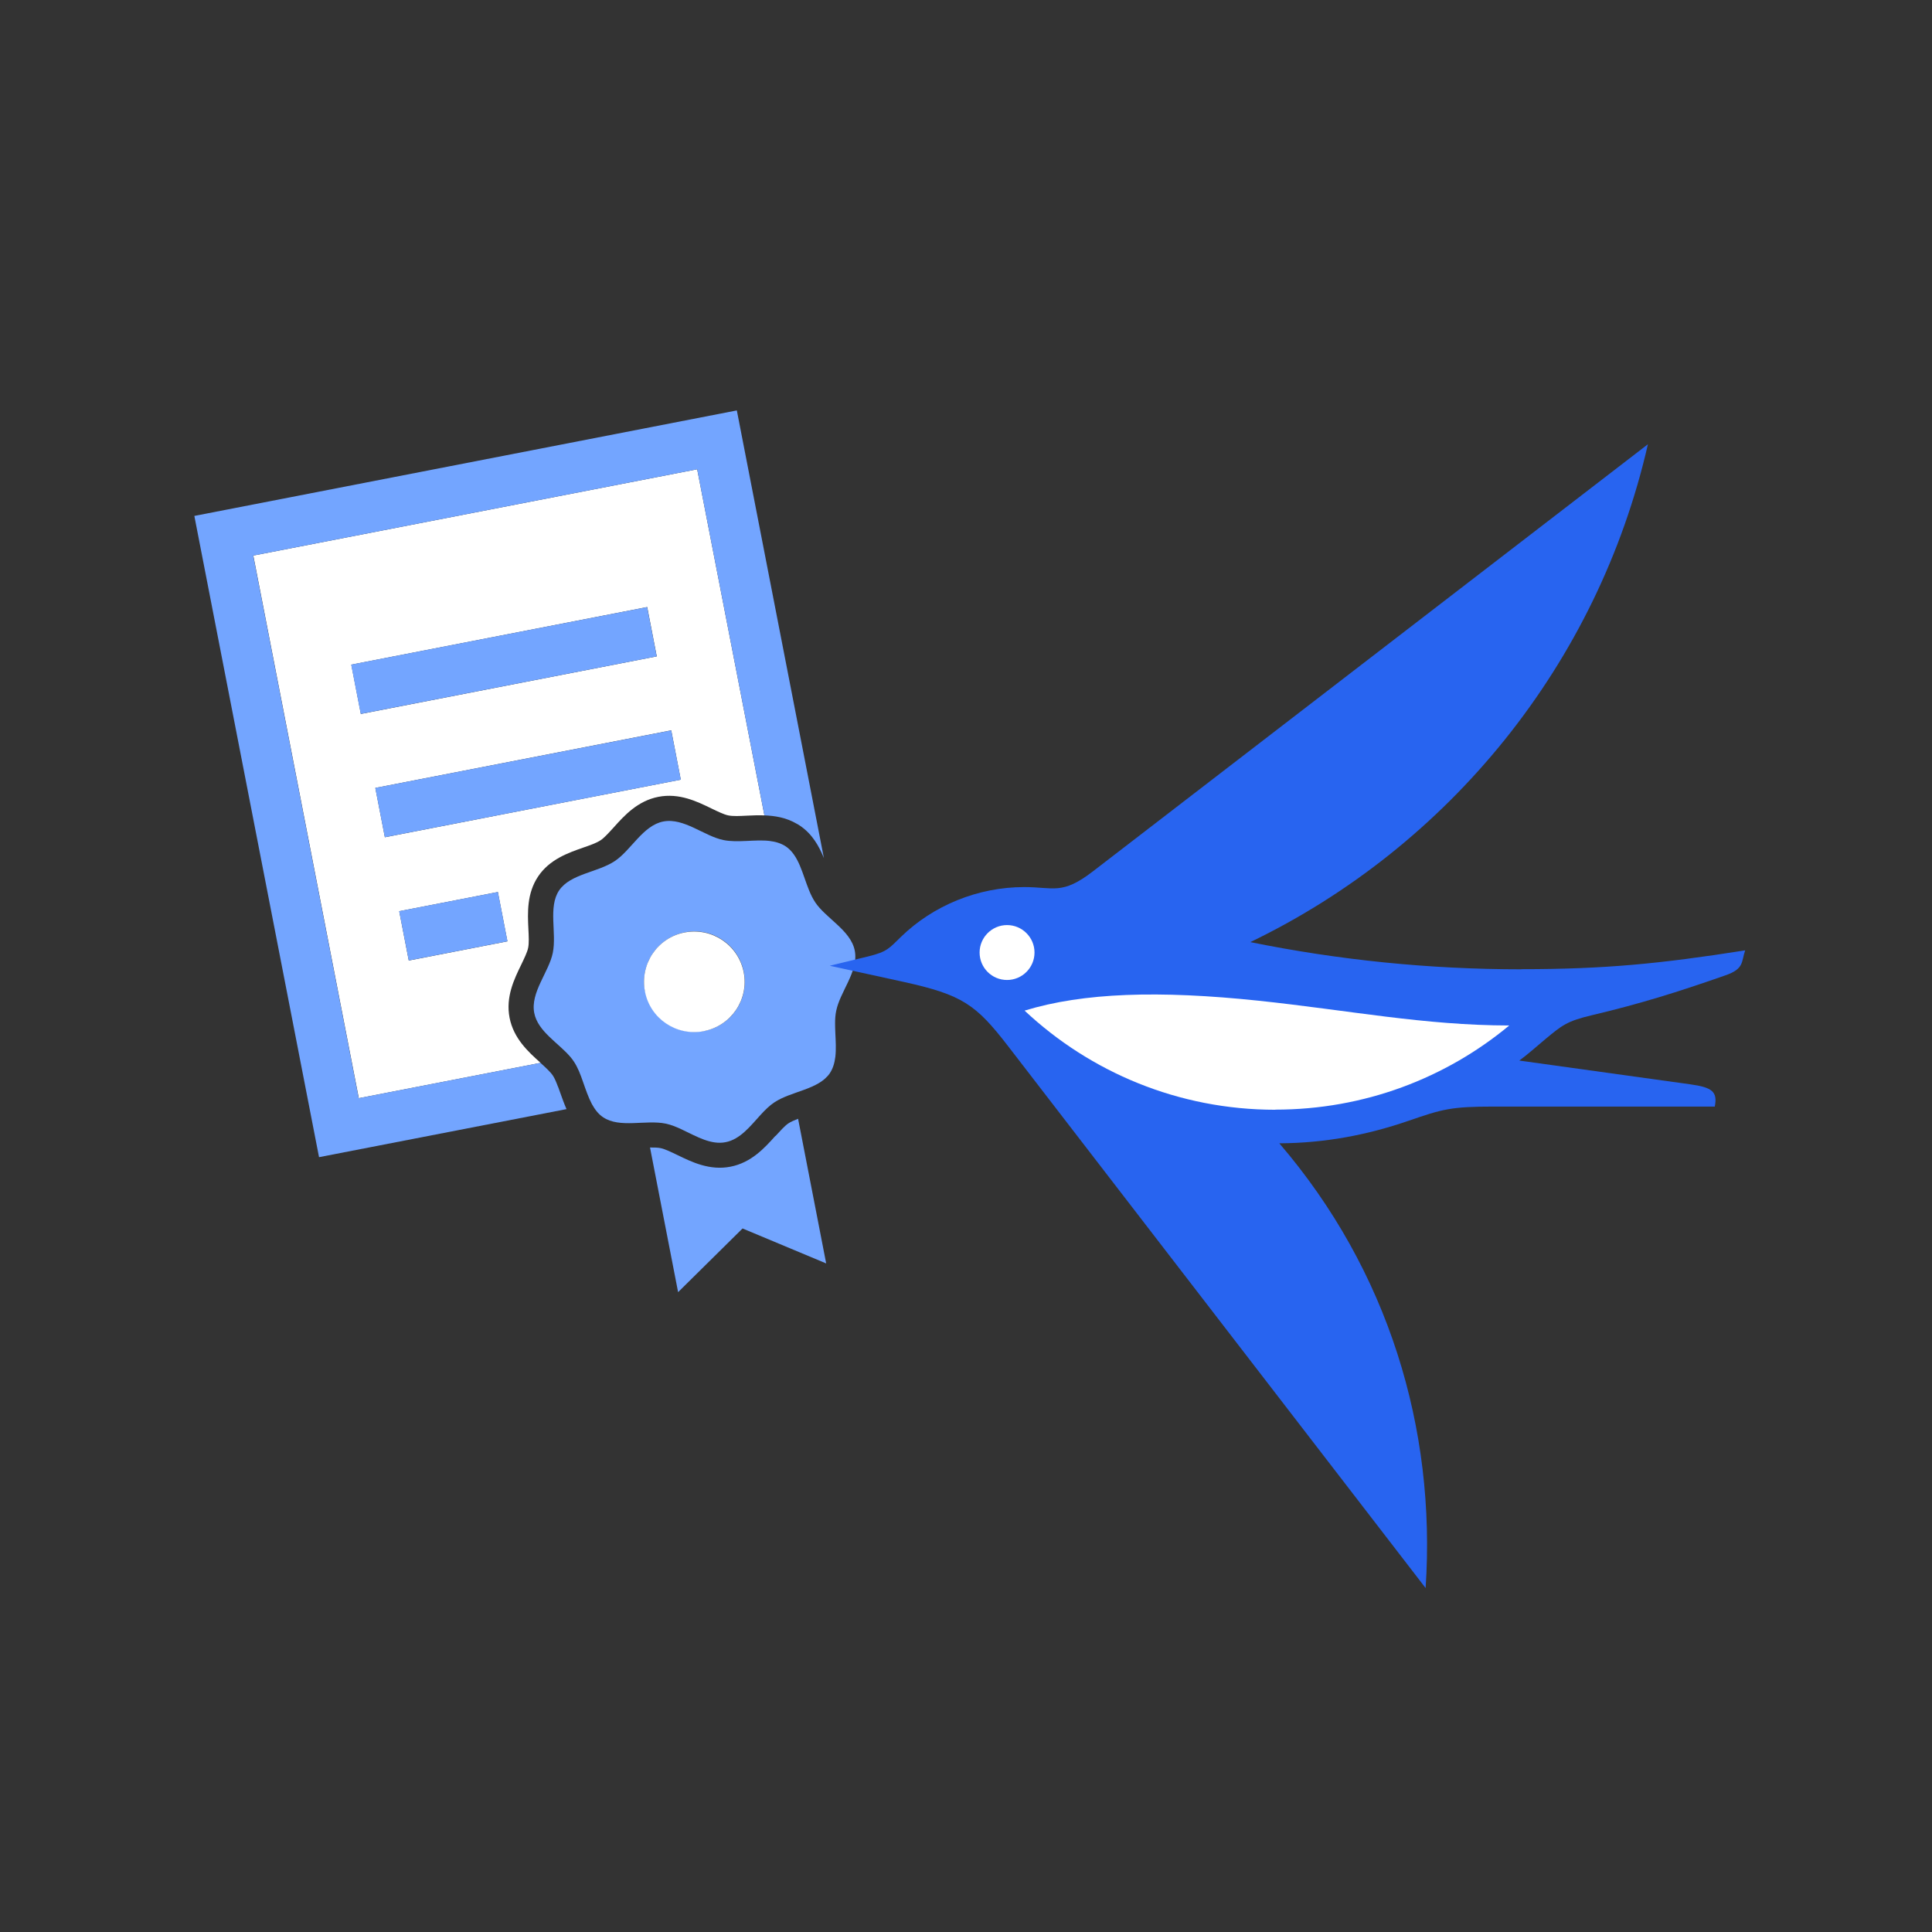
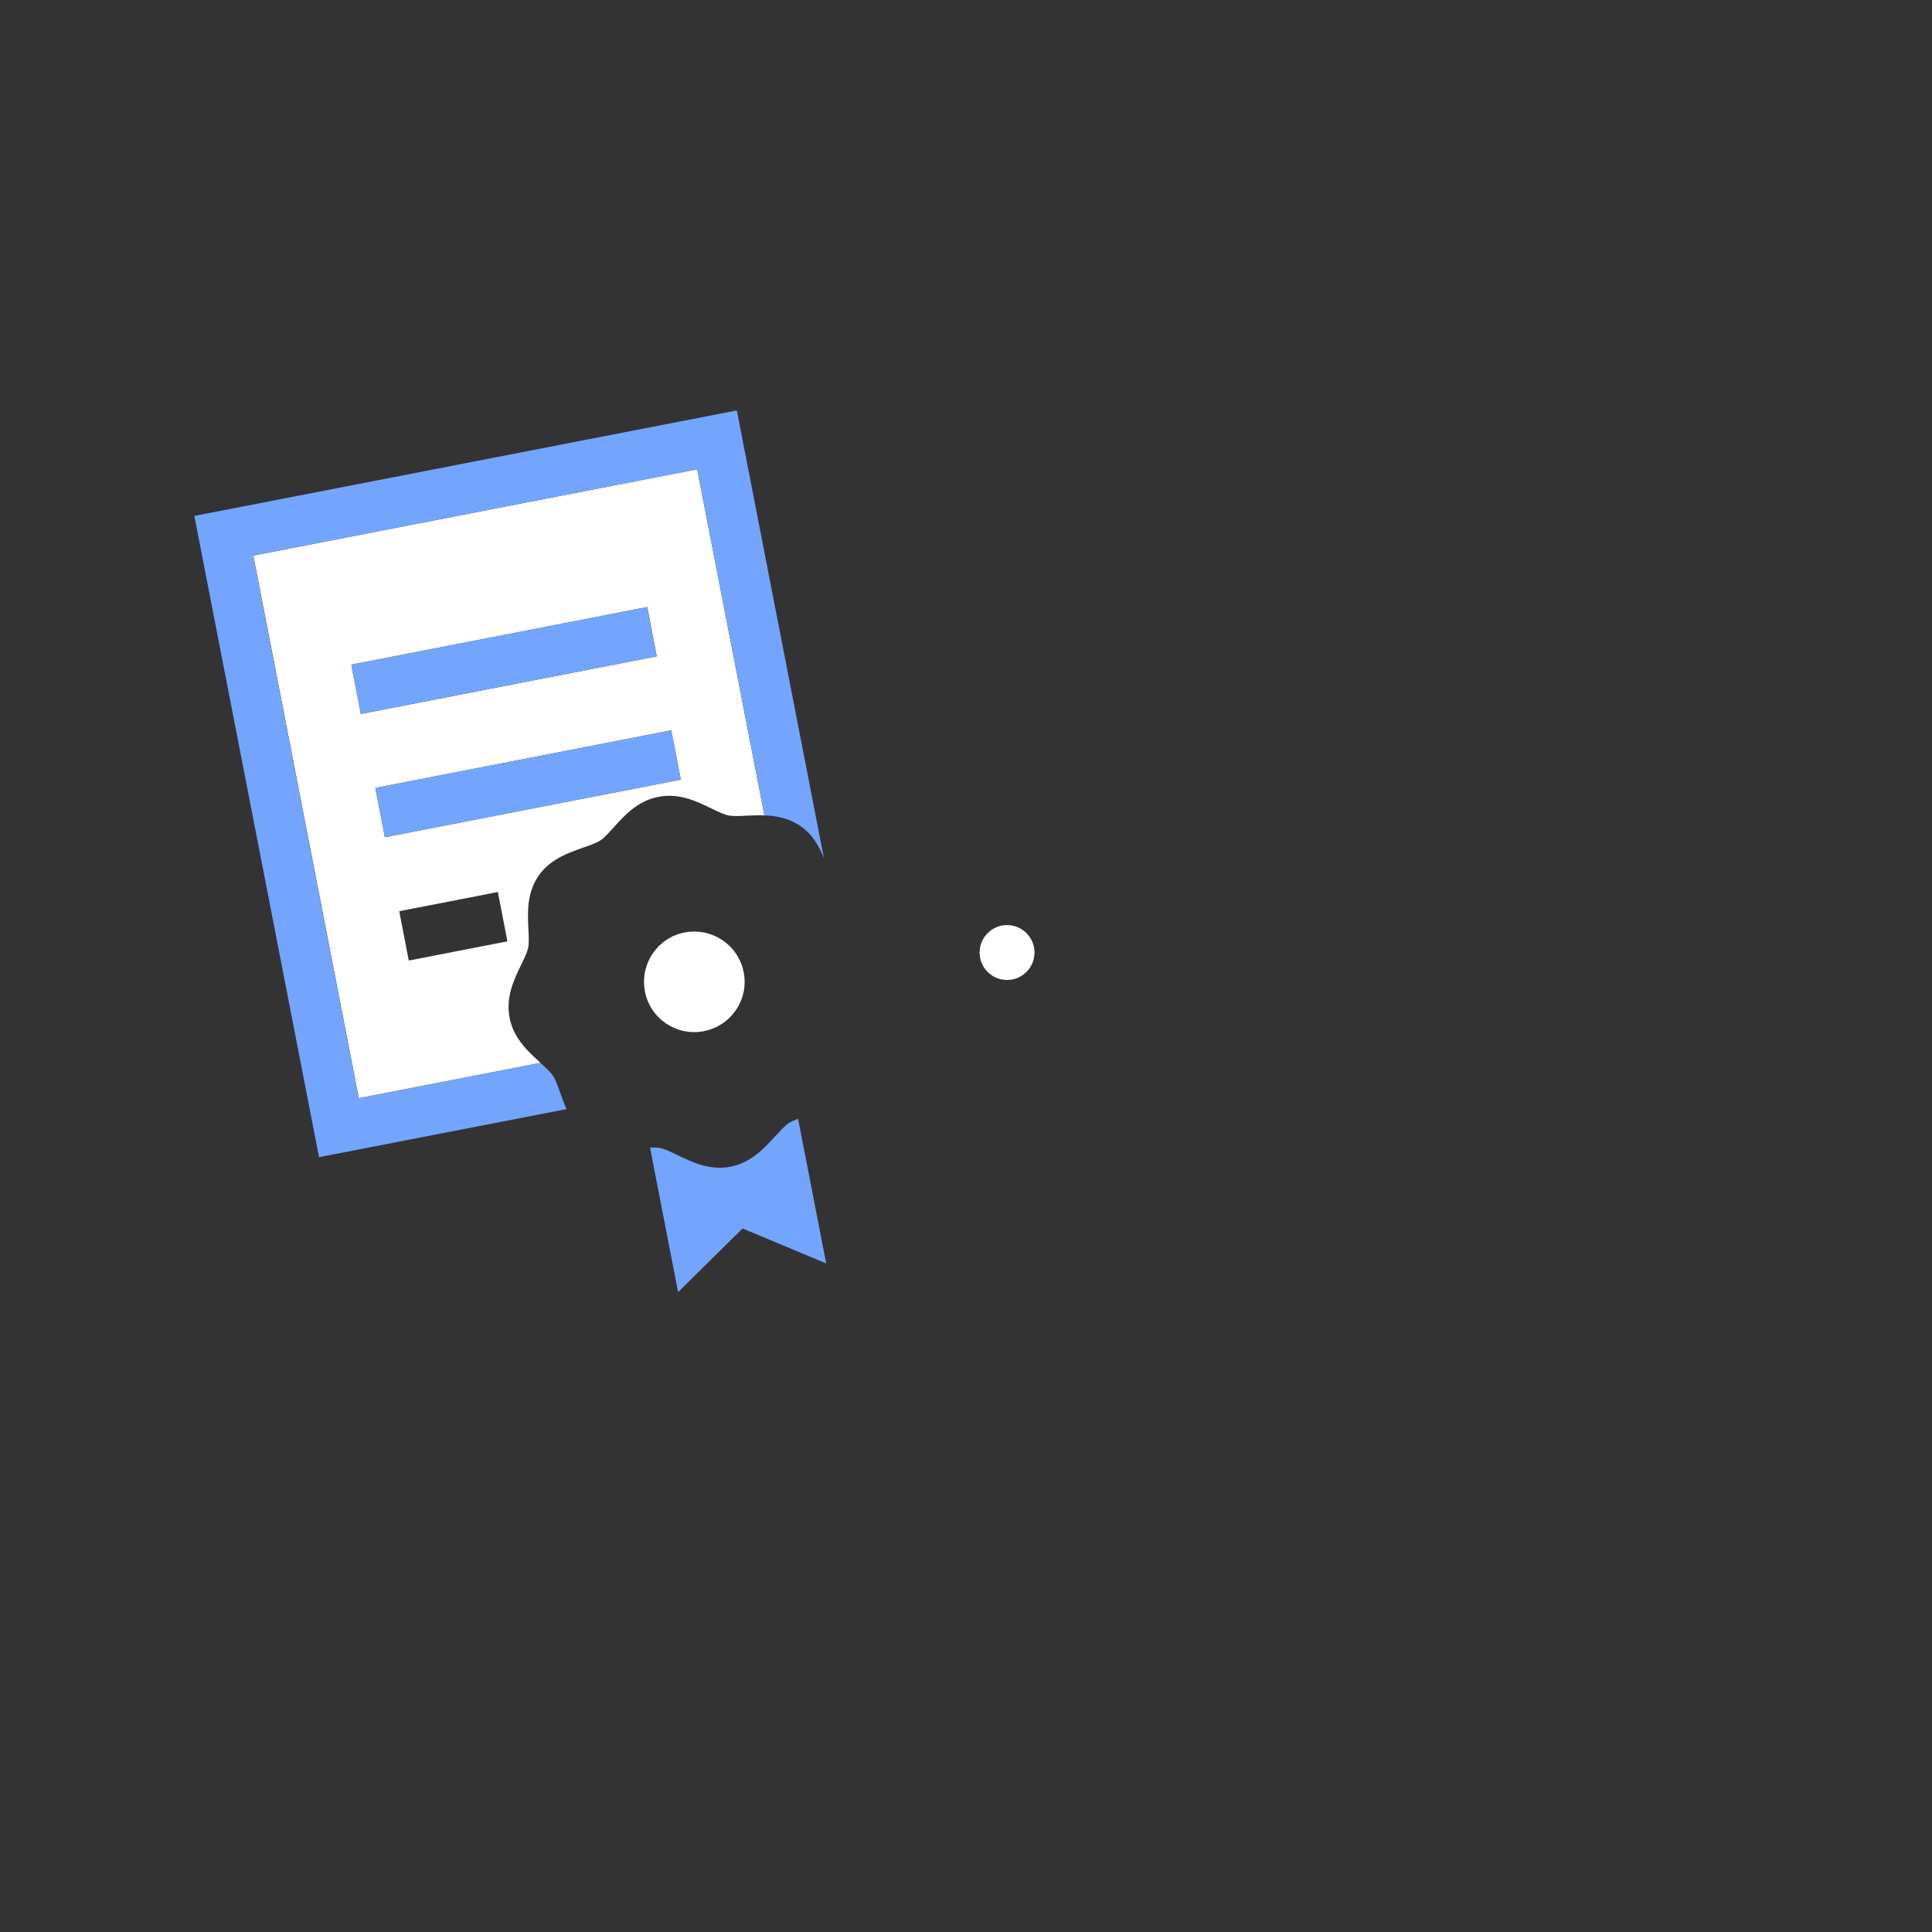
<svg xmlns="http://www.w3.org/2000/svg" id="a" viewBox="0 0 152 152">
  <rect x="0" y="0" width="152" height="152" fill="#333333" stroke="none" />
  <g>
    <path d="M19.93,43.71l8.3,42.69,14.3-2.78s-.01-.01-.02-.02c-.94-.84-2.1-1.89-2.42-3.53s.37-3.05,.92-4.18c.23-.48,.47-.97,.54-1.31,.08-.38,.05-.92,.02-1.51-.06-1.24-.13-2.78,.77-4.12,.9-1.34,2.36-1.85,3.53-2.26,.55-.19,1.07-.37,1.39-.59,.29-.19,.65-.6,1.01-.99,.84-.94,1.89-2.1,3.53-2.42,1.64-.32,3.05,.37,4.18,.92,.48,.23,.97,.47,1.31,.54,.38,.08,.92,.05,1.51,.02,.42-.02,.87-.04,1.34-.02l-5.29-27.23-34.93,6.79Zm19.99,30.35l-7.76,1.51-.75-3.88,7.76-1.51,.75,3.88Zm13.64-12.72l-23.28,4.53-.75-3.88,23.28-4.53,.75,3.88Zm-1.89-9.7l-23.28,4.53-.75-3.88,23.28-4.53,.75,3.88Z" style="fill:#fff;" />
    <path d="M61,89.37c-.84,.94-1.89,2.1-3.53,2.42-1.64,.32-3.05-.37-4.18-.92-.48-.23-.97-.47-1.31-.54-.23-.05-.52-.05-.84-.05l2.21,11.38,5.07-5.01,6.58,2.75-2.21-11.38c-.3,.12-.57,.23-.76,.36-.29,.19-.65,.6-1.01,.99Z" style="fill:#73a5ff;" />
    <rect x="29.68" y="59.69" width="23.72" height="3.95" transform="translate(-11 9.06) rotate(-11)" style="fill:#73a5ff;" />
    <rect x="27.79" y="49.99" width="23.72" height="3.95" transform="translate(-9.19 8.52) rotate(-11)" style="fill:#73a5ff;" />
-     <rect x="31.71" y="70.9" width="7.91" height="3.95" transform="translate(-13.25 8.14) rotate(-11)" style="fill:#73a5ff;" />
    <path d="M43.9,85.5c-.13-.35-.26-.67-.41-.89-.19-.28-.58-.64-.97-.99l-14.3,2.78-8.3-42.69,34.93-6.79,5.29,27.23c.82,.03,1.69,.17,2.49,.63,.1,.05,.19,.1,.29,.17,.99,.66,1.52,1.63,1.9,2.56l-6.85-35.22L15.29,40.59l9.81,50.45,19.47-3.78c-.19-.43-.34-.86-.48-1.25-.06-.17-.12-.34-.18-.5Z" style="fill:#73a5ff;" />
-     <path d="M64.12,70.96c-.18-.27-.33-.58-.46-.9-.52-1.26-.8-2.77-1.84-3.47-.38-.25-.81-.37-1.28-.43-1.16-.13-2.51,.16-3.63-.07-1.51-.31-3.11-1.77-4.72-1.46s-2.54,2.27-3.83,3.12c-1.34,.89-3.49,1-4.37,2.3-.88,1.31-.18,3.35-.5,4.92-.31,1.51-1.77,3.11-1.46,4.72,.28,1.46,1.91,2.36,2.85,3.47,.1,.12,.19,.23,.27,.36,.31,.46,.52,1.02,.72,1.6,.21,.6,.42,1.22,.7,1.75,.23,.41,.5,.78,.88,1.03,1.31,.88,3.35,.18,4.92,.5,.44,.09,.9,.28,1.35,.5,1.1,.52,2.23,1.19,3.37,.96,1.14-.22,1.94-1.26,2.76-2.16,.34-.37,.69-.72,1.07-.97,1.34-.89,3.49-1,4.37-2.3,.25-.38,.37-.81,.43-1.28,.07-.6,.03-1.24,0-1.88-.01-.25-.02-.5-.02-.74,0-.35,.02-.69,.09-1.01,.15-.74,.57-1.49,.93-2.26,.38-.81,.69-1.63,.53-2.46s-.76-1.48-1.41-2.08c-.62-.58-1.3-1.12-1.71-1.74Zm-13.37,7.03c-.42-2.14,.98-4.22,3.13-4.64s4.22,.98,4.64,3.13-.98,4.22-3.12,4.63c0,0,0,0,0,0,0,0,0,0,0,0-2.14,.41-4.21-.99-4.63-3.13Z" style="fill:#73a5ff;" />
    <path d="M55.39,81.12c2.14-.42,3.54-2.49,3.12-4.63s-2.49-3.54-4.64-3.13-3.54,2.49-3.13,4.64,2.49,3.54,4.63,3.13c0,0,0,0,0,0,0,0,0,0,0,0Z" style="fill:#fff;" />
  </g>
  <g>
-     <path d="M119.69,76.26c-7.3,0-14.43-.74-21.32-2.14,15.62-7.53,27.33-21.87,31.28-39.17l-43.66,33.6c-2.44,1.88-3.08,1.24-5.4,1.24-3.69,0-7.18,1.47-9.68,3.89-.96,.93-1.09,1.19-2.58,1.56l-3.05,.74,5.81,1.27c4.63,1.02,5.69,1.77,8.24,5.08l32.83,42.61c.84-12.54-2.94-25.01-11.51-34.99,3.61-.02,6.94-.66,10.16-1.77,2.67-.92,3.34-1.12,6.7-1.12h17.4c.23-1.17-.2-1.51-1.92-1.75l-13.46-1.87c.6-.43,1.42-1.16,2.03-1.67,1.33-1.1,1.7-1.43,3.69-1.9,3.76-.89,6.72-1.81,10.51-3.14,1.47-.51,1.23-1.05,1.54-1.96-6.68,1.05-11.02,1.48-17.59,1.48Z" style="fill:#2864f0;" />
    <path d="M79.23,77.1c-1.2,0-2.16-.97-2.16-2.16s.97-2.16,2.16-2.16c1.19,0,2.16,.97,2.16,2.16s-.97,2.16-2.16,2.16Z" style="fill:#fff;" />
-     <path d="M100.34,87.31c-7.63,0-14.57-2.96-19.73-7.8,4.63-1.42,10.58-1.6,18.4-.78,7.18,.76,13.02,1.94,19.73,1.95-4.99,4.14-11.4,6.62-18.4,6.62Z" style="fill:#fff;" />
  </g>
</svg>